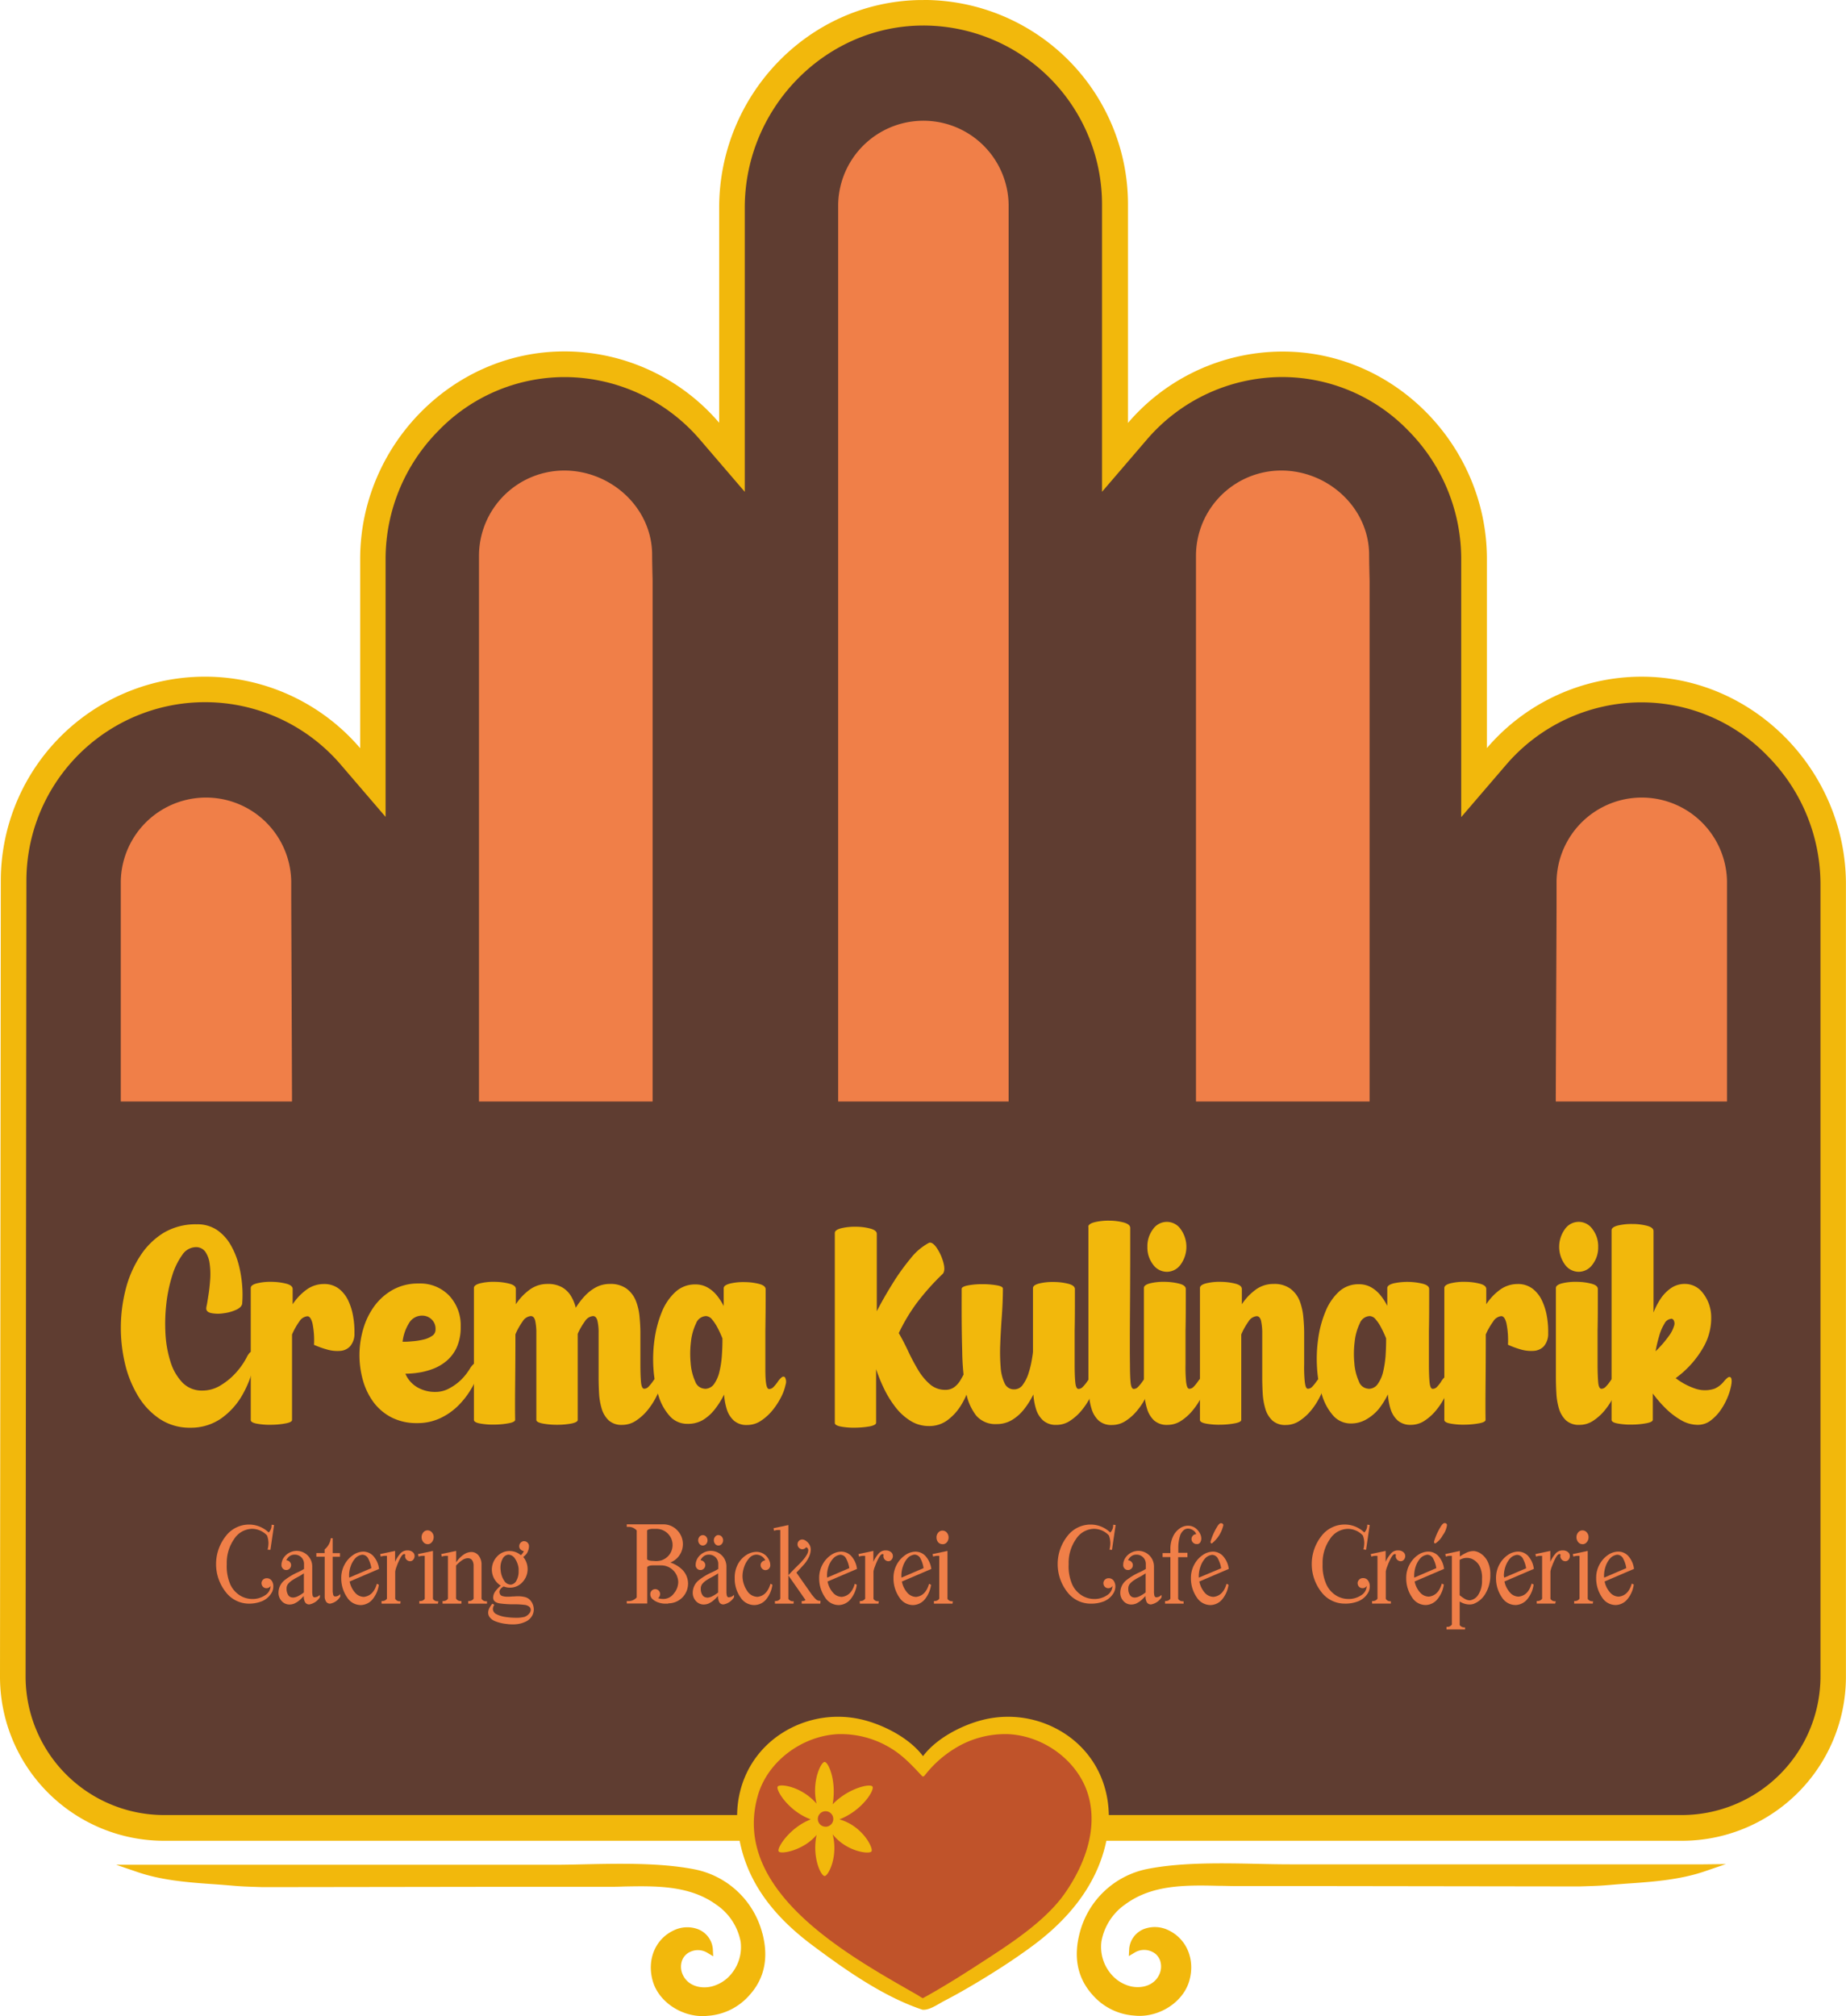
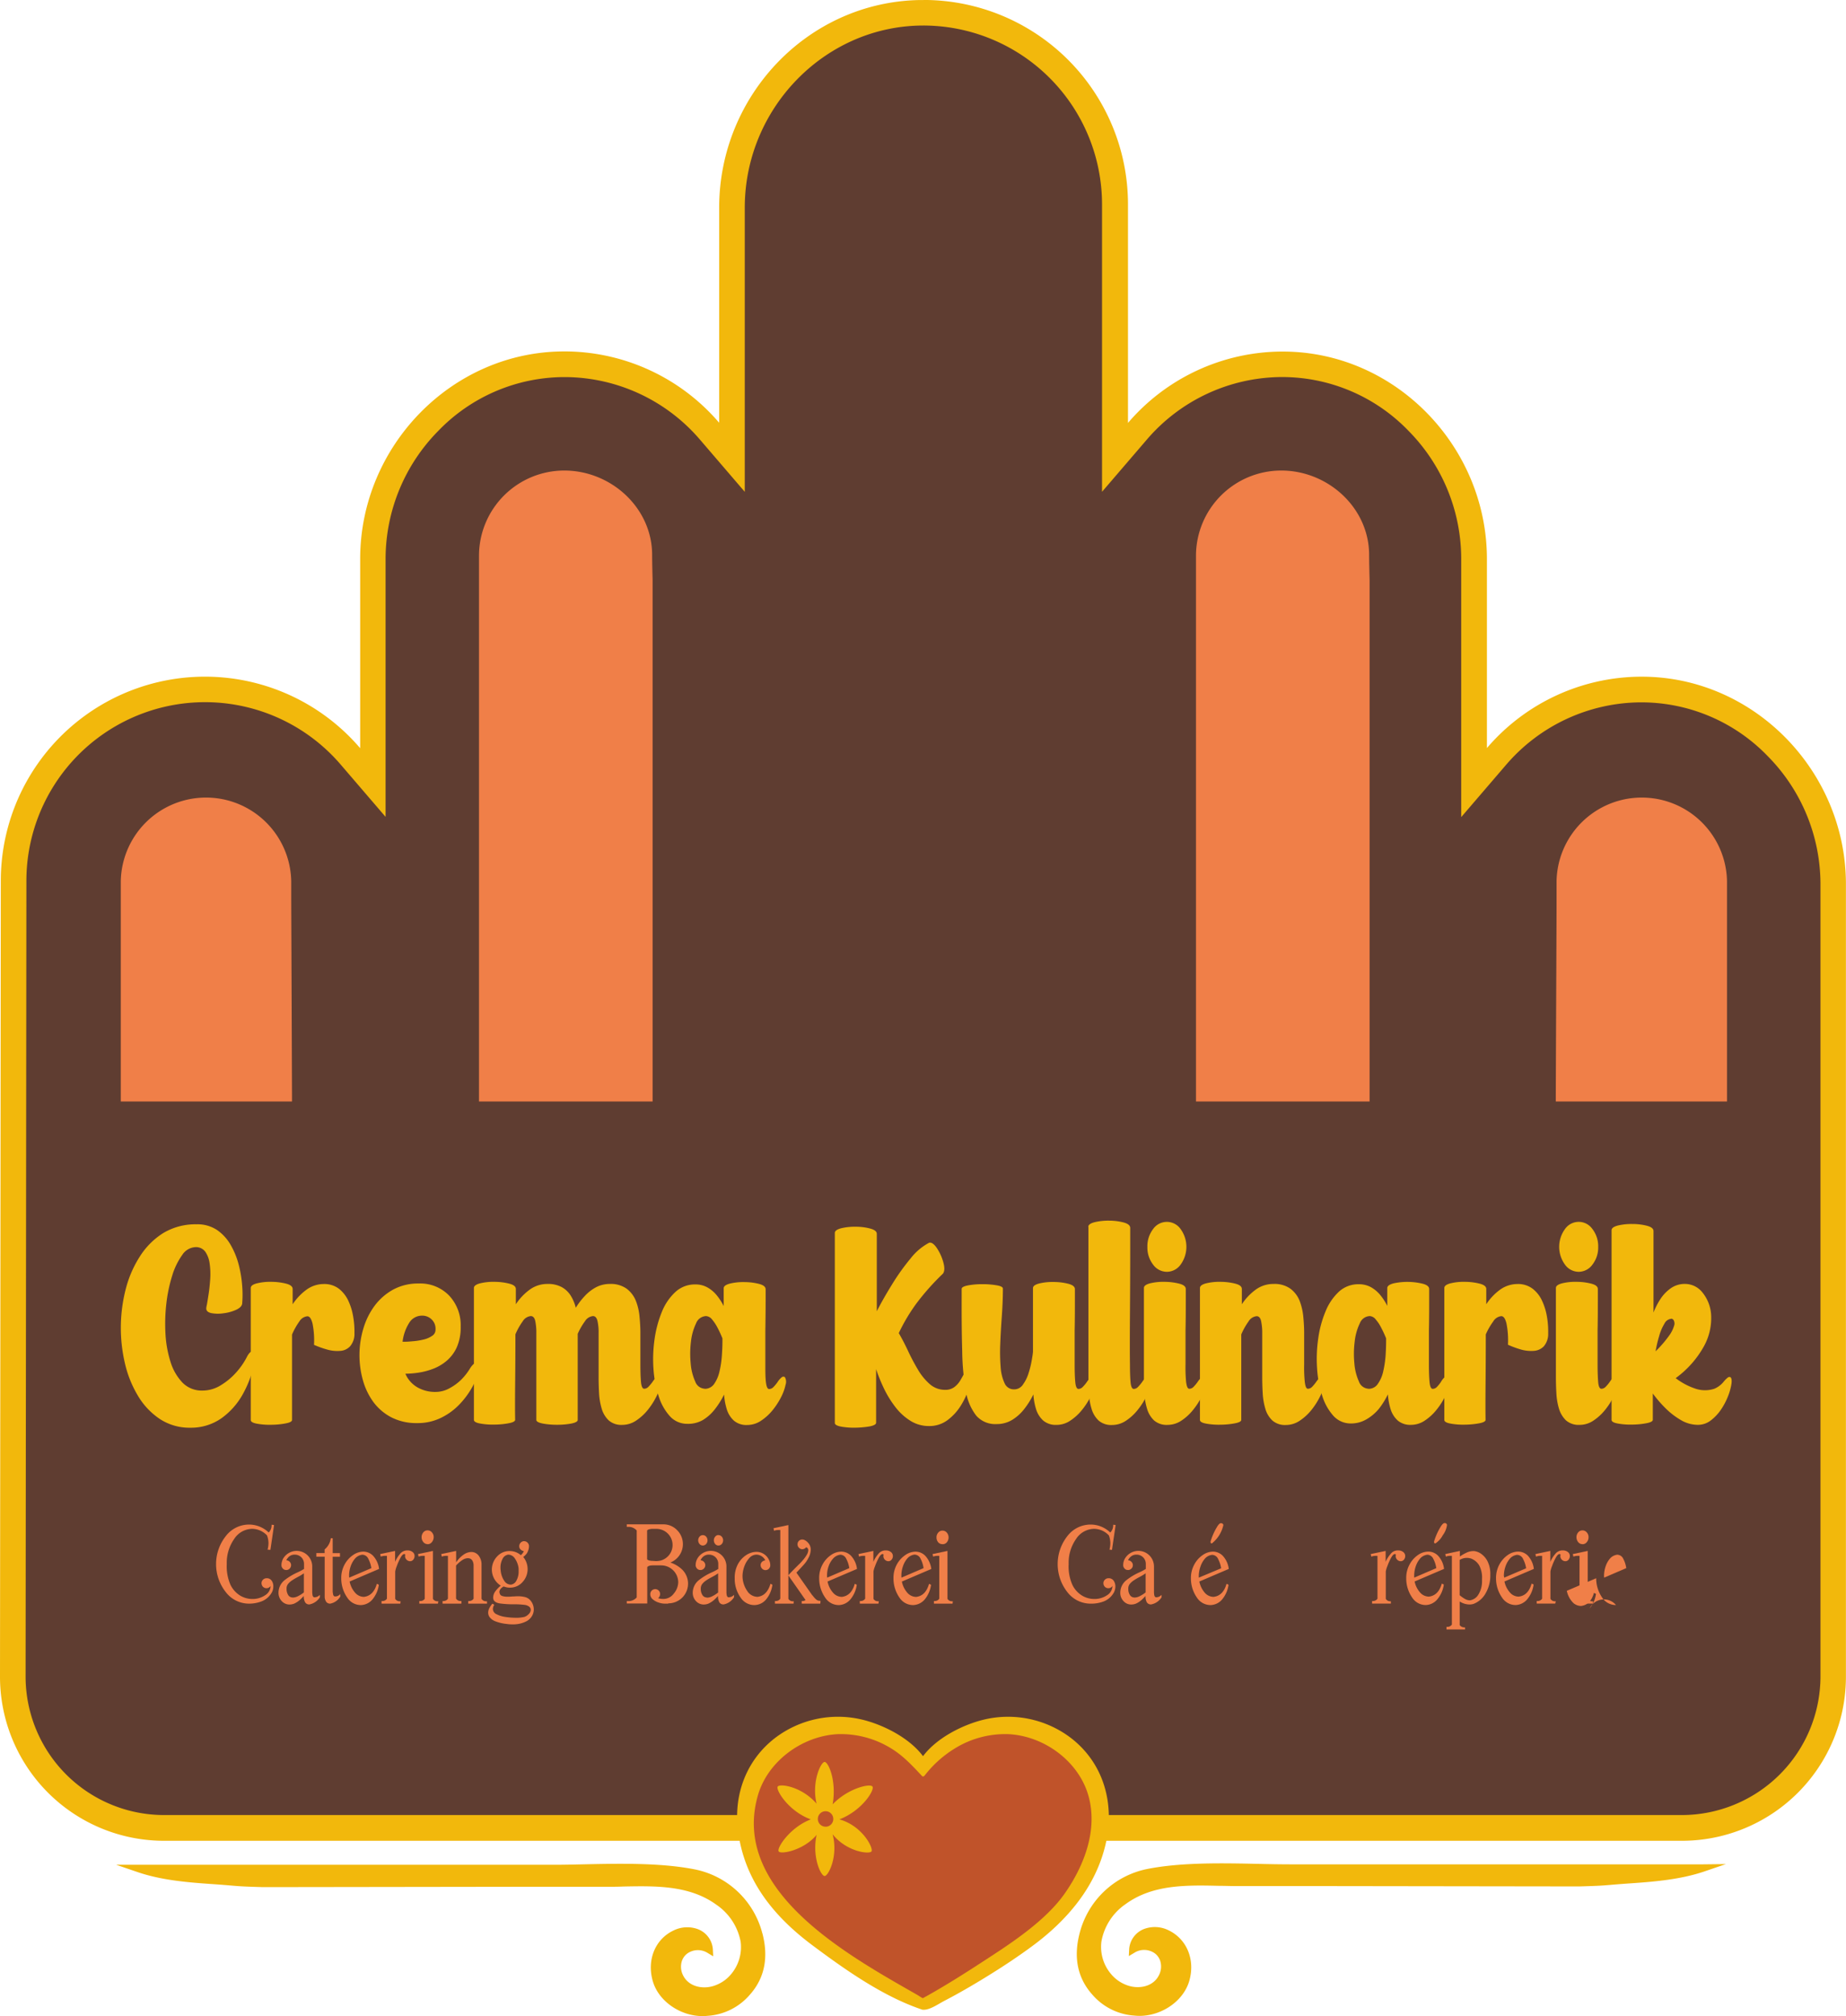
<svg xmlns="http://www.w3.org/2000/svg" viewBox="0 0 506.33 553">
  <defs>
    <style>.cls-1{fill:#f2b80c;}.cls-2{fill:#5f3d31;}.cls-3{fill:#f07f48;}.cls-4{fill:#c0532a;}</style>
  </defs>
  <g id="Ebene_2" data-name="Ebene 2">
    <g id="Ebene_1-2" data-name="Ebene 1">
      <path class="cls-1" d="M212.61,533.78A24,24,0,0,0,194,516.19c-9.31-1.83-20.66-1.59-30.68-1.37-3.05.07-5.93.13-8.53.12q-21.87,0-43.76,0H73.13l-17.81,0c-3.71,0-7.73,0-13.76,0l-6.18,0,5.85,2c6.36,2.18,13.36,2.8,20,3.26,3.06.21,4.66.35,5.86.45,2.14.18,3,.26,8.53.42l71.83-.1,22.59,0c1.47,0,3,0,4.46-.07,8.92-.17,18.13-.36,25.5,5A15.82,15.82,0,0,1,206.64,536a11.5,11.5,0,0,1-2.51,8.82,10.15,10.15,0,0,1-4.48,3.2c-3,1.14-7.14.57-8.79-2.75a5.19,5.19,0,0,1-.31-4,4.21,4.21,0,0,1,2.25-2.45,5,5,0,0,1,4.66.22l1.66,1-.1-2a6.41,6.41,0,0,0-4.09-5.44,8.47,8.47,0,0,0-6.67.35c-5.08,2.39-7.42,8.14-5.68,14,1.62,5.46,7.55,9.49,13.64,9.49a13.67,13.67,0,0,0,1.42-.08,16.66,16.66,0,0,0,11.58-5.84c4-4.51,5.13-10.17,3.39-16.8Z" transform="translate(-3.5 -3.5)" />
      <path class="cls-1" d="M470.69,514.82c-6,0-10.05,0-13.76,0l-17.81,0H401.26q-21.87,0-43.75,0c-2.59,0-5.48-.05-8.53-.12-10-.22-21.37-.46-30.69,1.37a24,24,0,0,0-18.65,17.59c-1.74,6.64-.6,12.29,3.39,16.8a16.66,16.66,0,0,0,11.58,5.84,13.52,13.52,0,0,0,1.42.08c6.08,0,12-4,13.64-9.49,1.73-5.83-.6-11.58-5.68-14a8.47,8.47,0,0,0-6.67-.35,6.42,6.42,0,0,0-4.1,5.44l-.1,2,1.67-1a5,5,0,0,1,4.65-.22,4.19,4.19,0,0,1,2.26,2.45,5.19,5.19,0,0,1-.31,4c-1.65,3.32-5.76,3.89-8.8,2.75a10.18,10.18,0,0,1-4.47-3.2,11.5,11.5,0,0,1-2.51-8.82,15.8,15.8,0,0,1,6.65-10.23c7.38-5.38,16.59-5.2,25.51-5,1.49,0,3,.06,4.45.07l22.6,0,71.86.1c5.48-.16,6.36-.24,8.49-.42,1.2-.1,2.81-.24,5.87-.45,6.62-.46,13.62-1.08,20-3.26l5.85-2Z" transform="translate(-3.5 -3.5)" />
      <path class="cls-2" d="M48.52,504.86A41.53,41.53,0,0,1,7,463.3l.22-218.16A52.5,52.5,0,0,1,99.59,211l6.15,7.17V156.83a53.51,53.51,0,0,1,15.44-37.6,51.63,51.63,0,0,1,37.09-15.81h.44a52.54,52.54,0,0,1,39.4,18.35l6.15,7.17V60.45c0-28.94,23.11-52.91,51.51-53.44h1a52.58,52.58,0,0,1,52.52,52.51v69.43l6.15-7.17a52.53,52.53,0,0,1,39.42-18.35h.42a51.59,51.59,0,0,1,37.08,15.81,53.49,53.49,0,0,1,15.45,37.6v61.32L414,211a52.54,52.54,0,0,1,39.4-18.35h.44a51.63,51.63,0,0,1,37.09,15.81A53.46,53.46,0,0,1,506.33,246v217.3a41.57,41.57,0,0,1-41.52,41.52Z" transform="translate(-3.5 -3.5)" />
      <path class="cls-1" d="M256.77,10.5a49.07,49.07,0,0,1,49,49v78.88l12.31-14.34a49,49,0,0,1,36.79-17.13h.39a48.14,48.14,0,0,1,34.58,14.76,50,50,0,0,1,14.45,35.15V227.6l12.31-14.34a49,49,0,0,1,36.77-17.13h.42a48.16,48.16,0,0,1,34.58,14.76A50,50,0,0,1,502.83,246v217.3a38.07,38.07,0,0,1-38,38H48.52a38,38,0,0,1-38-38.06l.22-218.16a49,49,0,0,1,86.21-31.88l12.31,14.34V156.83a50,50,0,0,1,14.45-35.15,48.14,48.14,0,0,1,34.58-14.76h.41a49,49,0,0,1,36.77,17.13l12.31,14.34V60.45c0-27,21.57-49.44,48.07-49.94h.94m0-7H255.7c-30.67.58-54.94,26.26-54.94,56.94v59a55.89,55.89,0,0,0-42-19.57h-.47c-30.86,0-56,26-56,56.91V208.7A56,56,0,0,0,3.72,245.14L3.5,463.29a45,45,0,0,0,45,45.07H464.81a45,45,0,0,0,45-45V246c0-30.92-25.17-56.91-56-56.91h-.47a55.89,55.89,0,0,0-42,19.57V156.83c0-30.91-25.17-56.91-56-56.91h-.45a55.88,55.88,0,0,0-42,19.57v-60a56.07,56.07,0,0,0-56-56Z" transform="translate(-3.5 -3.5)" />
      <path class="cls-3" d="M399.44,421.3a2.14,2.14,0,0,0-.52.52,3.17,3.17,0,0,0-.32.49,17,17,0,0,0-1.69,3.74.79.79,0,0,0,0,.64.2.2,0,0,0,.16.09.19.19,0,0,0,.16,0,6,6,0,0,0,2-2.22,5.9,5.9,0,0,0,1.16-2.82.58.58,0,0,0-.64-.51A.5.5,0,0,0,399.44,421.3Z" transform="translate(-3.5 -3.5)" />
      <path class="cls-3" d="M338.13,421.3a2.33,2.33,0,0,0-.52.52,4.13,4.13,0,0,0-.32.49,17,17,0,0,0-1.68,3.74.72.72,0,0,0,0,.64.15.15,0,0,0,.14.09.25.25,0,0,0,.18,0,8.92,8.92,0,0,0,3.12-5,.57.57,0,0,0-.63-.51A.53.53,0,0,0,338.13,421.3Z" transform="translate(-3.5 -3.5)" />
      <path class="cls-3" d="M302.6,443.32a8,8,0,0,1-6.35-3.18,12.42,12.42,0,0,1,0-15.33,8,8,0,0,1,6.35-3.18,7.75,7.75,0,0,1,5.43,2.18,2.8,2.8,0,0,0,.8-2.14l.67.09-1,6.81-.69-.06a6.92,6.92,0,0,0,.24-1.81,6,6,0,0,0-.4-2.09,5.64,5.64,0,0,0-4.08-1.81,6,6,0,0,0-4.95,2.83,11.29,11.29,0,0,0-2,6.84,12.34,12.34,0,0,0,1,5.65,7,7,0,0,0,2.69,3,6.48,6.48,0,0,0,3.27.92,6.11,6.11,0,0,0,3.52-1,3.07,3.07,0,0,0,1.53-2.58h0a1.28,1.28,0,0,1-1.13.62,1.31,1.31,0,0,1-1.29-.95,1.39,1.39,0,0,1-.06-.4,1.29,1.29,0,0,1,.38-.95,1.36,1.36,0,0,1,1-.43h0a1.62,1.62,0,0,1,1.43.68,2.72,2.72,0,0,1,.47,1.59,3.54,3.54,0,0,1-.37,1.56,5.45,5.45,0,0,1-2.75,2.5A9.47,9.47,0,0,1,302.6,443.32Z" transform="translate(-3.5 -3.5)" />
      <path class="cls-3" d="M319.26,443.53h-.06a1.27,1.27,0,0,1-1.16-.6,3.37,3.37,0,0,1-.34-1.71l-.09.09c-.33.36-.67.7-1,1a6.1,6.1,0,0,1-1.53,1,3.62,3.62,0,0,1-1.26.25,2.81,2.81,0,0,1-2.15-.93,3.24,3.24,0,0,1-.89-2.39,4.4,4.4,0,0,1,1.8-3.46,16.89,16.89,0,0,1,3.45-2.05,14.66,14.66,0,0,0,1.75-.93v-1.37a2.52,2.52,0,0,0-2.48-2.55h-.07a2.22,2.22,0,0,0-1.28.34,2.63,2.63,0,0,0-.75.7,2.18,2.18,0,0,0-.28.52h0a1.25,1.25,0,0,1,.83.33,1.32,1.32,0,0,1,.47.84v.15a1.27,1.27,0,0,1-.3.86,1.48,1.48,0,0,1-.84.47h-.22a1.15,1.15,0,0,1-.83-.32,1.4,1.4,0,0,1-.45-.84v-.25a3.25,3.25,0,0,1,.18-1.07,3.18,3.18,0,0,1,.46-.92,4.28,4.28,0,0,1,7.8,2.42v6.91a4.4,4.4,0,0,0,.09,1,.7.7,0,0,0,.4.55h.21a2,2,0,0,0,1.38-.67v.67A4.29,4.29,0,0,1,319.26,443.53Zm-4.63-1.88a3.27,3.27,0,0,0,1.53-.41,9,9,0,0,0,1.57-1V435a13.43,13.43,0,0,1-1.66,1c-.51.27-1,.55-1.47.86a5,5,0,0,0-1.17,1,2,2,0,0,0-.46,1.34v.12a3,3,0,0,0,.54,1.77,1.43,1.43,0,0,0,1.12.54Z" transform="translate(-3.5 -3.5)" />
-       <path class="cls-3" d="M328.16,443.32h-5.11v-.72h.28a1.46,1.46,0,0,0,1.19-.64V430.55h-2.14v-1.1h2.14v-1a8,8,0,0,1,.72-3.55,5.51,5.51,0,0,1,1.83-2.2,4,4,0,0,1,2.26-.76,3.52,3.52,0,0,1,2,.61,4.33,4.33,0,0,1,1.46,1.87,2.9,2.9,0,0,1,.21,1.09,2,2,0,0,1-.29,1,1,1,0,0,1-1,.46h-.19a1.43,1.43,0,0,1-.87-.48,1.28,1.28,0,0,1-.33-.87v-.17a1.36,1.36,0,0,1,1.29-1.2,2,2,0,0,0-.79-1,2.53,2.53,0,0,0-1.52-.51,1.84,1.84,0,0,0-1.16.46,3.3,3.3,0,0,0-1,1.6,11.07,11.07,0,0,0-.45,3.13v1.44h2.51v1.2h-2.55V442a1.38,1.38,0,0,0,1.19.67h.28Z" transform="translate(-3.5 -3.5)" />
      <path class="cls-3" d="M335.59,443.71h-.12a4.44,4.44,0,0,1-3.64-2,9.2,9.2,0,0,1-1.68-5.11v-.24a7.67,7.67,0,0,1,.93-3.78,7.28,7.28,0,0,1,2.31-2.59,5,5,0,0,1,2.84-.94,3.77,3.77,0,0,1,2.64,1.13,6.34,6.34,0,0,1,1.66,3.62l-8.07,3.45a6.63,6.63,0,0,0,1.48,3.06,3.24,3.24,0,0,0,2.44,1.15h0c1.74-.21,2.93-1.4,3.54-3.59l.55.27a8,8,0,0,1-1.74,4A4.31,4.31,0,0,1,335.59,443.71Zm-3.28-7.52,6.13-2.57a7.82,7.82,0,0,0-.83-2.54,1.84,1.84,0,0,0-1.65-1.14,3.11,3.11,0,0,0-1.84.89,6.35,6.35,0,0,0-1.32,2.24,7.93,7.93,0,0,0-.49,2.59Z" transform="translate(-3.5 -3.5)" />
      <path class="cls-3" d="M186.76,443.32h-1a5.46,5.46,0,0,1-1.6-.3,4.52,4.52,0,0,1-1.61-.88,1.77,1.77,0,0,1-.68-1.41,1.35,1.35,0,0,1,2.3-1,1.31,1.31,0,0,1,.38.95,1.4,1.4,0,0,1-.55,1.13,4.33,4.33,0,0,0,1.38.22h.12a3.54,3.54,0,0,0,2.83-1.5,5,5,0,0,0,1.2-3.07,4.69,4.69,0,0,0-4.67-4.64h-2.33a3.84,3.84,0,0,0-.83.09,1.43,1.43,0,0,0-.67.37v10h-5.62v-.66h.46a3,3,0,0,0,2.27-1V423.25a3,3,0,0,0-2.27-1h-.46v-.68h10a5.2,5.2,0,0,1,3.82,1.6,5.42,5.42,0,0,1-1.86,8.87,8.62,8.62,0,0,1,3.2,1.9,5.41,5.41,0,0,1-3.78,9.3Zm-3.37-11.67a6.49,6.49,0,0,0,1.38-.16,4.57,4.57,0,0,0,2.32-1.59,4.43,4.43,0,0,0-3.52-7.09H182.3a6,6,0,0,0-.72.11,1.18,1.18,0,0,0-.59.32v7.92a1.11,1.11,0,0,0,.59.32,6,6,0,0,0,.72.11h.25Z" transform="translate(-3.5 -3.5)" />
      <path class="cls-3" d="M202,443.53h-.06a1.24,1.24,0,0,1-1.15-.6,3.48,3.48,0,0,1-.35-1.71l-.09.09a14.15,14.15,0,0,1-1,1,6.34,6.34,0,0,1-1.54,1,3.62,3.62,0,0,1-1.26.25,2.87,2.87,0,0,1-2.15-.93,3.33,3.33,0,0,1-.89-2.39,4.43,4.43,0,0,1,1.8-3.46,16.45,16.45,0,0,1,3.45-2.05,13.93,13.93,0,0,0,1.75-.93v-1.37a2.51,2.51,0,0,0-2.48-2.55h-.06a2.29,2.29,0,0,0-1.3.34,2.6,2.6,0,0,0-.74.7,1.84,1.84,0,0,0-.27.52h0a1.3,1.3,0,0,1,.83.33,1.43,1.43,0,0,1,.46.84v.15a1.33,1.33,0,0,1-.31.86,1.37,1.37,0,0,1-.83.47h-.21a1.19,1.19,0,0,1-.84-.32,1.45,1.45,0,0,1-.45-.84v-.25a3.25,3.25,0,0,1,.18-1.07,3.45,3.45,0,0,1,.46-.92,4.28,4.28,0,0,1,7.8,2.42v6.91a4.4,4.4,0,0,0,.09,1,.7.7,0,0,0,.4.55h.21a2,2,0,0,0,1.38-.67v.67A4.29,4.29,0,0,1,202,443.53Zm-5.74-19a1.18,1.18,0,0,1,.93.42,1.5,1.5,0,0,1,.37,1,1.48,1.48,0,0,1-.37,1,1.22,1.22,0,0,1-.93.43,1.14,1.14,0,0,1-.89-.43,1.58,1.58,0,0,1-.37-1,1.61,1.61,0,0,1,.37-1,1.18,1.18,0,0,1,.89-.42Zm1.11,17.15a3.31,3.31,0,0,0,1.54-.41,8.91,8.91,0,0,0,1.56-1V435a14.1,14.1,0,0,1-1.65,1,15.27,15.27,0,0,0-1.49.86,4.92,4.92,0,0,0-1.16,1,2,2,0,0,0-.46,1.34v.12a3,3,0,0,0,.54,1.77,1.44,1.44,0,0,0,1.12.54Zm3.18-17.15a1.15,1.15,0,0,1,.92.42,1.5,1.5,0,0,1,.37,1,1.48,1.48,0,0,1-.37,1,1.19,1.19,0,0,1-.92.43,1.16,1.16,0,0,1-.89-.43,1.52,1.52,0,0,1-.36-1,1.54,1.54,0,0,1,.36-1A1.18,1.18,0,0,1,200.5,424.5Z" transform="translate(-3.5 -3.5)" />
      <path class="cls-3" d="M210.45,443.71h-.12a4.47,4.47,0,0,1-3.65-2,8.83,8.83,0,0,1-1.66-5.11v-.3a7.74,7.74,0,0,1,.91-3.86,6.78,6.78,0,0,1,2.29-2.47,5.3,5.3,0,0,1,2.79-.86,3.79,3.79,0,0,1,2,.59,3.9,3.9,0,0,1,1.5,1.83,3.05,3.05,0,0,1,.26,1.11v.27a.79.79,0,0,1-.1.4,1.26,1.26,0,0,1-1.19.81h-.15a1.3,1.3,0,0,1-.86-.47,1.34,1.34,0,0,1-.34-.89v-.12a1.23,1.23,0,0,1,.43-.83,1.67,1.67,0,0,1,.86-.37l-.06-.09a2.55,2.55,0,0,0-.31-.47,2.76,2.76,0,0,0-2.08-1,2.64,2.64,0,0,0-2,1,6.86,6.86,0,0,0-1.34,2.31,8,8,0,0,0-.47,2.52v.13a7.34,7.34,0,0,0,1.29,4,3.39,3.39,0,0,0,2.79,1.61h.06c1.72-.21,2.89-1.4,3.53-3.59l.53.27a8,8,0,0,1-1.7,4A4.27,4.27,0,0,1,210.45,443.71Z" transform="translate(-3.5 -3.5)" />
      <path class="cls-3" d="M221.16,443.32h-5.11v-.72h.28a1.42,1.42,0,0,0,1.19-.64V423.12H217a3.47,3.47,0,0,0-1.19.21l-.15-.7,4.08-.86V442a1.39,1.39,0,0,0,1.2.67h.27Zm7.34,0h-5.11v-.72h.24a1.18,1.18,0,0,0,.81-.28l-4.73-6.77c1-1.1,2.11-2.2,3.19-3.26.2-.2.49-.51.85-.93a9.83,9.83,0,0,0,1-1.38,2.78,2.78,0,0,0,.45-1.34.86.86,0,0,0-.58-.79,1.41,1.41,0,0,1-1.09.55,1.22,1.22,0,0,1-.61-.19,1.35,1.35,0,0,1-.67-1.19,1.31,1.31,0,0,1,.15-.61,1.29,1.29,0,0,1,1.13-.68,1.52,1.52,0,0,1,.66.15,3.28,3.28,0,0,1,1.28,1.17,2.7,2.7,0,0,1,.4,1.44,4.75,4.75,0,0,1-.57,2.18A8.51,8.51,0,0,1,224,432.6c-.66.73-1.31,1.44-1.94,2.09l-.12.12,4.3,6.14a3.17,3.17,0,0,1,.34.39,6.06,6.06,0,0,0,.77.83,1.49,1.49,0,0,0,1,.37h.21Z" transform="translate(-3.5 -3.5)" />
      <path class="cls-3" d="M233.63,443.71h-.13a4.4,4.4,0,0,1-3.63-2,9.2,9.2,0,0,1-1.68-5.11v-.24a7.66,7.66,0,0,1,.92-3.78,7.32,7.32,0,0,1,2.32-2.59,5,5,0,0,1,2.84-.94,3.77,3.77,0,0,1,2.64,1.13,6.4,6.4,0,0,1,1.65,3.62l-8.07,3.45a6.55,6.55,0,0,0,1.49,3.06,3.24,3.24,0,0,0,2.44,1.15h0c1.74-.21,2.92-1.4,3.53-3.59l.55.27a7.87,7.87,0,0,1-1.74,4A4.31,4.31,0,0,1,233.63,443.71Zm-3.26-7.52,6.08-2.61a8,8,0,0,0-.83-2.55A1.85,1.85,0,0,0,234,429.9a3.17,3.17,0,0,0-1.84.89A6,6,0,0,0,230.8,433a7.76,7.76,0,0,0-.46,2.61Z" transform="translate(-3.5 -3.5)" />
      <path class="cls-3" d="M244.44,443.32h-5.11v-.72h.27a1.47,1.47,0,0,0,1.2-.64V430.21h-.49a3.53,3.53,0,0,0-1.2.21l-.15-.7,4.09-.86v3a8.16,8.16,0,0,1,1.33-2.14,2.48,2.48,0,0,1,2-1h.18a2.15,2.15,0,0,1,1.41.53,1.36,1.36,0,0,1,.43,1,1.48,1.48,0,0,1-.35,1,1.1,1.1,0,0,1-.91.43,1.4,1.4,0,0,1-1.34-1.35,1.46,1.46,0,0,1,.06-.46.35.35,0,0,0-.28-.15c-.33,0-.68.35-1.07,1.07a15.8,15.8,0,0,0-1,2.26,6.27,6.27,0,0,0-.43,1.46V442a1.38,1.38,0,0,0,1.19.67h.28Z" transform="translate(-3.5 -3.5)" />
      <path class="cls-3" d="M254,443.71h-.12a4.44,4.44,0,0,1-3.64-2,9.19,9.19,0,0,1-1.67-5.11v-.24a7.65,7.65,0,0,1,.91-3.78A7.41,7.41,0,0,1,251.8,430a5,5,0,0,1,2.84-.94,3.73,3.73,0,0,1,2.64,1.13,6.48,6.48,0,0,1,1.66,3.62l-8.07,3.45a6.55,6.55,0,0,0,1.49,3.06,3.23,3.23,0,0,0,2.44,1.15h0c1.73-.21,2.91-1.4,3.52-3.59l.55.27a8,8,0,0,1-1.72,4A4.35,4.35,0,0,1,254,443.71Zm-3.25-7.52,6.07-2.61A8,8,0,0,0,256,431a1.85,1.85,0,0,0-1.65-1.13,3.14,3.14,0,0,0-1.84.89,6.27,6.27,0,0,0-1.32,2.24,8,8,0,0,0-.46,2.61Z" transform="translate(-3.5 -3.5)" />
      <path class="cls-3" d="M264.77,443.32h-5.11v-.72h.28a1.46,1.46,0,0,0,1.19-.64V430.21h-.49a3.43,3.43,0,0,0-1.19.21l-.16-.7,4.09-.86V442a1.39,1.39,0,0,0,1.2.67h.27ZM262,427a1.5,1.5,0,0,1-1.16-.5,2,2,0,0,1-.47-1.33,1.91,1.91,0,0,1,.47-1.33,1.49,1.49,0,0,1,1.18-.55,1.54,1.54,0,0,1,1.17.54,2,2,0,0,1,.49,1.34,2.09,2.09,0,0,1-.48,1.33,1.49,1.49,0,0,1-1.2.52Z" transform="translate(-3.5 -3.5)" />
      <path class="cls-3" d="M71.76,443.32a8,8,0,0,1-6.34-3.18,12.39,12.39,0,0,1,0-15.33,8,8,0,0,1,6.34-3.18,7.77,7.77,0,0,1,5.44,2.18,2.83,2.83,0,0,0,.79-2.14l.68.09-1,6.81-.78-.06a6.93,6.93,0,0,0,.25-1.81,6.25,6.25,0,0,0-.4-2.09,5.68,5.68,0,0,0-4.09-1.81,6,6,0,0,0-4.95,2.83,11.36,11.36,0,0,0-2,6.84,12.61,12.61,0,0,0,1,5.65,7.09,7.09,0,0,0,2.69,3,6.51,6.51,0,0,0,3.27.92,6.11,6.11,0,0,0,3.52-1,3.08,3.08,0,0,0,1.54-2.58h0a1.29,1.29,0,0,1-1.14.62,1.31,1.31,0,0,1-1.28-.95,1.87,1.87,0,0,1-.07-.4,1.33,1.33,0,0,1,.38-.95,1.38,1.38,0,0,1,1-.43h0A1.6,1.6,0,0,1,78,437a2.65,2.65,0,0,1,.47,1.59,3.53,3.53,0,0,1-.36,1.56,5.49,5.49,0,0,1-2.75,2.5A9.52,9.52,0,0,1,71.76,443.32Z" transform="translate(-3.5 -3.5)" />
      <path class="cls-3" d="M88.39,443.53h-.07a1.24,1.24,0,0,1-1.14-.6,3.38,3.38,0,0,1-.36-1.71l-.09.09a14.15,14.15,0,0,1-1,1,6.29,6.29,0,0,1-1.53,1,3.62,3.62,0,0,1-1.26.25,2.87,2.87,0,0,1-2.16-.93,3.33,3.33,0,0,1-.89-2.39,4.43,4.43,0,0,1,1.8-3.46,17.24,17.24,0,0,1,3.46-2.05,14.53,14.53,0,0,0,1.74-.93v-1.37a2.51,2.51,0,0,0-2.48-2.55h-.06a2.27,2.27,0,0,0-1.29.34,2.44,2.44,0,0,0-.73.7,1.55,1.55,0,0,0-.28.52h0a1.27,1.27,0,0,1,.83.33,1.38,1.38,0,0,1,.46.84v.15a1.34,1.34,0,0,1-1.14,1.33H82a1.18,1.18,0,0,1-.85-.32,1.45,1.45,0,0,1-.45-.84v-.25a3.26,3.26,0,0,1,.19-1.07,3.15,3.15,0,0,1,.45-.92,4.31,4.31,0,0,1,3.54-1.84,4.26,4.26,0,0,1,4.26,4.26v6.91a5,5,0,0,0,.09,1,.7.7,0,0,0,.4.55h.22a2.07,2.07,0,0,0,1.39-.67v.67A4.36,4.36,0,0,1,88.39,443.53Zm-4.63-1.88a3.3,3.3,0,0,0,1.53-.41,8.91,8.91,0,0,0,1.56-1V435a14.1,14.1,0,0,1-1.65,1c-.51.27-1,.55-1.47.86a5,5,0,0,0-1.17,1,2,2,0,0,0-.46,1.34v.12a3.09,3.09,0,0,0,.53,1.77,1.46,1.46,0,0,0,1.13.54Z" transform="translate(-3.5 -3.5)" />
      <path class="cls-3" d="M94.07,443.32H94a1.31,1.31,0,0,1-1-.47,2.62,2.62,0,0,1-.44-1.29V430.45H90.27v-1h2.27v-1a4.72,4.72,0,0,0,1.69-3.07h.52v4.09h2v1h-2V440a7.18,7.18,0,0,0,.12.79.7.7,0,0,0,.4.55h.28a1.75,1.75,0,0,0,1.29-.67v.71A4.12,4.12,0,0,1,94.07,443.32Z" transform="translate(-3.5 -3.5)" />
      <path class="cls-3" d="M102.54,443.71h-.13a4.42,4.42,0,0,1-3.63-2,9.2,9.2,0,0,1-1.68-5.11v-.24a7.66,7.66,0,0,1,.92-3.78,7.32,7.32,0,0,1,2.32-2.59,5,5,0,0,1,2.84-.94,3.77,3.77,0,0,1,2.64,1.13,6.4,6.4,0,0,1,1.65,3.62l-8.07,3.45a6.55,6.55,0,0,0,1.49,3.06,3.24,3.24,0,0,0,2.44,1.15h0c1.74-.21,2.92-1.4,3.53-3.59l.55.27a8,8,0,0,1-1.73,4A4.33,4.33,0,0,1,102.54,443.71Zm-3.26-7.52,6.08-2.61a8,8,0,0,0-.83-2.55,1.85,1.85,0,0,0-1.66-1.13,3.17,3.17,0,0,0-1.84.89A6.27,6.27,0,0,0,99.71,433a7.76,7.76,0,0,0-.46,2.61Z" transform="translate(-3.5 -3.5)" />
      <path class="cls-3" d="M113.31,443.32h-5.16v-.72h.27a1.45,1.45,0,0,0,1.21-.64V430.21h-.49a3.58,3.58,0,0,0-1.21.21l-.15-.7,4.09-.86v3a8.4,8.4,0,0,1,1.32-2.14,2.5,2.5,0,0,1,2-1h.18a2.15,2.15,0,0,1,1.41.53,1.36,1.36,0,0,1,.43,1,1.53,1.53,0,0,1-.35,1,1.11,1.11,0,0,1-.91.43,1.41,1.41,0,0,1-1.35-1.35,1.82,1.82,0,0,1,.06-.46.33.33,0,0,0-.27-.15c-.33,0-.69.35-1.07,1.07a17,17,0,0,0-1,2.26,6.77,6.77,0,0,0-.42,1.46V442a1.38,1.38,0,0,0,1.19.67h.28Z" transform="translate(-3.5 -3.5)" />
      <path class="cls-3" d="M123.62,443.32h-5.11v-.72h.27A1.47,1.47,0,0,0,120,442V430.21h-.49a3.53,3.53,0,0,0-1.2.21l-.15-.7,4.09-.86V442a1.38,1.38,0,0,0,1.19.67h.28ZM120.8,427a1.52,1.52,0,0,1-1.19-.57,2,2,0,0,1-.47-1.33,2,2,0,0,1,.47-1.33,1.48,1.48,0,0,1,1.19-.55,1.54,1.54,0,0,1,1.16.54,1.87,1.87,0,0,1,.49,1.34,2.11,2.11,0,0,1-.48,1.33,1.49,1.49,0,0,1-1.16.59Z" transform="translate(-3.5 -3.5)" />
      <path class="cls-3" d="M137.09,443.32h-5.16v-.72h.28a1.44,1.44,0,0,0,1.19-.64v-9.3c-.12-1.21-.66-1.81-1.62-1.81a2.87,2.87,0,0,0-1.41.48,8.73,8.73,0,0,0-1.78,1.54v9.06a1.39,1.39,0,0,0,1.2.67h.27v.72h-5.17v-.72h.28a1.44,1.44,0,0,0,1.19-.64V430.21h-.49a3.47,3.47,0,0,0-1.19.21l-.16-.7,4.09-.86V432a7.82,7.82,0,0,1,2.12-2.17,3.83,3.83,0,0,1,2-.68,2.53,2.53,0,0,1,1.95.86,3.91,3.91,0,0,1,.9,2.39V442a1.41,1.41,0,0,0,1.21.67h.27Z" transform="translate(-3.5 -3.5)" />
      <path class="cls-3" d="M144.23,449c-.55,0-1.1,0-1.65-.1a11.65,11.65,0,0,1-3.19-.73,3.53,3.53,0,0,1-1.56-1.11,2.08,2.08,0,0,1-.43-1.22,2.76,2.76,0,0,1,.24-1.13,5.36,5.36,0,0,1,.53-.89,3.81,3.81,0,0,1,.39-.49l.52.3a2.23,2.23,0,0,0-.39,1.14,1.62,1.62,0,0,0,1,1.45,7.57,7.57,0,0,0,2.45.75,19.62,19.62,0,0,0,2.76.22,9.45,9.45,0,0,0,2.49-.25,3,3,0,0,0,1.2-.83,1.67,1.67,0,0,0,.49-1.1,1.15,1.15,0,0,0-.39-.83,2.43,2.43,0,0,0-1.27-.52,22.79,22.79,0,0,0-3.2-.16,27.1,27.1,0,0,1-3.48-.22c-1-.13-1.68-.5-1.88-1.07a1.71,1.71,0,0,1-.09-.55,2.91,2.91,0,0,1,.62-1.75,8.46,8.46,0,0,1,1.46-1.53,5.2,5.2,0,0,1-1-8,4.54,4.54,0,0,1,3.43-1.49,4.66,4.66,0,0,1,3.07,1.13,2.4,2.4,0,0,0,.53-.57,3.23,3.23,0,0,0,.27-.44q0-.09.06-.09a1.53,1.53,0,0,1-.86-.4,1.21,1.21,0,0,1-.43-.83v-.15a1.31,1.31,0,0,1,.32-.86,1.35,1.35,0,0,1,.85-.49h.15a1.32,1.32,0,0,1,.87.32,1.43,1.43,0,0,1,.48.85v.3a3.18,3.18,0,0,1-.19,1,3.45,3.45,0,0,1-.43.91,4.75,4.75,0,0,1-.95.95,5.23,5.23,0,0,1-.23,6.92,4.52,4.52,0,0,1-3.42,1.49,4.39,4.39,0,0,1-1.72-.33q-1.17.67-1.17,1.56l.07.31a1,1,0,0,0,.73.76,4.94,4.94,0,0,0,1.38.19,13.56,13.56,0,0,0,1.38-.07c.53,0,1-.06,1.6-.06a7.67,7.67,0,0,1,1.66.18,3,3,0,0,1,1.38.65,3.81,3.81,0,0,1,1.23,2.83,3.57,3.57,0,0,1-.55,1.85,3.91,3.91,0,0,1-1.75,1.49A7.72,7.72,0,0,1,144.23,449Zm-.55-10.9a2,2,0,0,0,1.49-1.15,5.05,5.05,0,0,0,.58-2.47v-.74a5.88,5.88,0,0,0-1-2.77,2.24,2.24,0,0,0-1.77-1.09h-.12a2.05,2.05,0,0,0-1.51,1.15,5.05,5.05,0,0,0-.58,2.47,4.49,4.49,0,0,0,.06.73,5.89,5.89,0,0,0,.95,2.78,2.14,2.14,0,0,0,1.75,1.09Z" transform="translate(-3.5 -3.5)" />
-       <path class="cls-3" d="M372.29,443.31a8,8,0,0,1-6.36-3.18,12.45,12.45,0,0,1,0-15.33,8,8,0,0,1,6.36-3.18,7.72,7.72,0,0,1,5.42,2.18,2.81,2.81,0,0,0,.8-2.15l.68.1-1,6.81-.73-.12a6.94,6.94,0,0,0,.24-1.82,5.91,5.91,0,0,0-.39-2,5.68,5.68,0,0,0-4.09-1.81,6,6,0,0,0-4.95,2.82,11.36,11.36,0,0,0-2,6.84,12.44,12.44,0,0,0,1.07,5.65,7.06,7.06,0,0,0,2.69,3,6.51,6.51,0,0,0,3.27.92,6.11,6.11,0,0,0,3.52-1,3.08,3.08,0,0,0,1.54-2.58h0a1.26,1.26,0,0,1-1.14.61,1.29,1.29,0,0,1-1.28-.95,1.68,1.68,0,0,1-.07-.39,1.36,1.36,0,0,1,.44-1,1.39,1.39,0,0,1,1-.42h0a1.6,1.6,0,0,1,1.43.68,2.64,2.64,0,0,1,.47,1.58,3.54,3.54,0,0,1-.36,1.57,5.43,5.43,0,0,1-2.74,2.5A9.47,9.47,0,0,1,372.29,443.31Z" transform="translate(-3.5 -3.5)" />
      <path class="cls-3" d="M385,443.31h-5.16v-.71h.29a1.46,1.46,0,0,0,1.19-.64V430.21h-.49a3.48,3.48,0,0,0-1.2.21l-.16-.7,4.09-.86v3a7.94,7.94,0,0,1,1.34-2.14,2.44,2.44,0,0,1,2-1h.18a2.15,2.15,0,0,1,1.41.53,1.37,1.37,0,0,1,.44,1,1.51,1.51,0,0,1-.35,1,1.12,1.12,0,0,1-.91.43,1.4,1.4,0,0,1-1.35-1.35,1.82,1.82,0,0,1,.06-.46.35.35,0,0,0-.28-.15c-.32,0-.68.35-1.07,1.07a15.8,15.8,0,0,0-1,2.26,6.55,6.55,0,0,0-.43,1.45V442a1.39,1.39,0,0,0,1.19.67H385Z" transform="translate(-3.5 -3.5)" />
      <path class="cls-3" d="M394.63,443.7h-.12a4.42,4.42,0,0,1-3.64-2,9.18,9.18,0,0,1-1.66-5.11v-.24a7.56,7.56,0,0,1,.92-3.78,7.31,7.31,0,0,1,2.31-2.6,5.07,5.07,0,0,1,2.84-.93,3.79,3.79,0,0,1,2.64,1.11,6.43,6.43,0,0,1,1.66,3.64l-8.07,3.45a6.51,6.51,0,0,0,1.48,3,3.24,3.24,0,0,0,2.44,1.15h0c1.74-.2,2.92-1.4,3.54-3.58l.55.27a8,8,0,0,1-1.74,4A4.32,4.32,0,0,1,394.63,443.7Zm-3.24-7.51,6.06-2.61a7.7,7.7,0,0,0-.82-2.55A1.85,1.85,0,0,0,395,429.9a3.17,3.17,0,0,0-1.84.89,6.27,6.27,0,0,0-1.32,2.24,7.9,7.9,0,0,0-.45,2.6Z" transform="translate(-3.5 -3.5)" />
      <path class="cls-3" d="M405.36,450.4h-5.11v-.71h.22a1.47,1.47,0,0,0,1.26-.64V430.21h-.49a3.32,3.32,0,0,0-1.17.21l-.15-.7,4-.86v1.53a11.45,11.45,0,0,1,1.72-1,4.36,4.36,0,0,1,1.94-.49h.25a4.13,4.13,0,0,1,2,.81,5.6,5.6,0,0,1,1.74,2.12,7.84,7.84,0,0,1,.7,3.57,9.68,9.68,0,0,1-1.24,5,6.47,6.47,0,0,1-3.39,3,3.87,3.87,0,0,1-1,.15,5.05,5.05,0,0,1-2.77-.83v6.48a1.56,1.56,0,0,0,1.26.64h.21Zm1.36-8a3.25,3.25,0,0,0,2.12-1.32,6.89,6.89,0,0,0,1.16-3.86v-.74a7.15,7.15,0,0,0-.78-3.66,4.46,4.46,0,0,0-2.16-1.84,3.71,3.71,0,0,0-2.31-.05,4.71,4.71,0,0,0-.89.39V441a9.36,9.36,0,0,0,1.41,1,2.84,2.84,0,0,0,1.3.41Z" transform="translate(-3.5 -3.5)" />
      <path class="cls-3" d="M419.3,443.7h-.14a4.42,4.42,0,0,1-3.64-2,9.2,9.2,0,0,1-1.68-5.11v-.24a7.77,7.77,0,0,1,.92-3.78,7.53,7.53,0,0,1,2.32-2.6,5.07,5.07,0,0,1,2.84-.93,3.79,3.79,0,0,1,2.64,1.11,6.48,6.48,0,0,1,1.65,3.64l-8.06,3.45a6.51,6.51,0,0,0,1.48,3,3.18,3.18,0,0,0,2.45,1.15h0c1.73-.2,2.91-1.4,3.52-3.58l.55.27a8,8,0,0,1-1.72,4A4.37,4.37,0,0,1,419.3,443.7Zm-3.21-7.51,6-2.57a7.82,7.82,0,0,0-.83-2.54,1.84,1.84,0,0,0-1.65-1.14,3.11,3.11,0,0,0-1.84.89,6.35,6.35,0,0,0-1.32,2.24,8,8,0,0,0-.46,2.6Z" transform="translate(-3.5 -3.5)" />
      <path class="cls-3" d="M430.07,443.31H425v-.71h.29a1.46,1.46,0,0,0,1.19-.64V430.21H426a3.48,3.48,0,0,0-1.2.21l-.16-.7,4.09-.86v3a8.16,8.16,0,0,1,1.33-2.14,2.48,2.48,0,0,1,2-1h.18a2.15,2.15,0,0,1,1.41.53,1.33,1.33,0,0,1,.43,1,1.52,1.52,0,0,1-.34,1,1.12,1.12,0,0,1-.91.43,1.4,1.4,0,0,1-1.35-1.35,1.82,1.82,0,0,1,.06-.46.35.35,0,0,0-.28-.15c-.32,0-.68.35-1.07,1.07a15.8,15.8,0,0,0-1,2.26,6.55,6.55,0,0,0-.43,1.45V442a1.39,1.39,0,0,0,1.19.67h.28Z" transform="translate(-3.5 -3.5)" />
      <path class="cls-3" d="M440.38,443.31h-5.11v-.71h.28a1.46,1.46,0,0,0,1.19-.64V430.21h-.49a3.43,3.43,0,0,0-1.19.21l-.16-.7,4.09-.86V442a1.39,1.39,0,0,0,1.19.67h.28ZM437.56,427a1.49,1.49,0,0,1-1.19-.56,2.11,2.11,0,0,1-.47-1.34,2,2,0,0,1,.47-1.32,1.48,1.48,0,0,1,1.19-.55,1.52,1.52,0,0,1,1.16.54,1.86,1.86,0,0,1,.49,1.33,2,2,0,0,1-.47,1.34,1.48,1.48,0,0,1-1.19.58Z" transform="translate(-3.5 -3.5)" />
-       <path class="cls-3" d="M446.74,443.7h-.12a4.42,4.42,0,0,1-3.64-2,9.27,9.27,0,0,1-1.67-5.11v-.24a7.56,7.56,0,0,1,.92-3.78,7.34,7.34,0,0,1,2.32-2.6,5.07,5.07,0,0,1,2.84-.93,3.75,3.75,0,0,1,2.63,1.11,6.43,6.43,0,0,1,1.66,3.64l-8.06,3.45a6.51,6.51,0,0,0,1.48,3,3.16,3.16,0,0,0,2.44,1.15h0c1.74-.2,2.91-1.4,3.53-3.58l.55.27a8,8,0,0,1-1.73,4A4.32,4.32,0,0,1,446.74,443.7Zm-3.25-7.51,6.07-2.61a7.7,7.7,0,0,0-.82-2.55,1.85,1.85,0,0,0-1.66-1.13,3.17,3.17,0,0,0-1.84.89,6.27,6.27,0,0,0-1.32,2.24,8.17,8.17,0,0,0-.46,2.6Z" transform="translate(-3.5 -3.5)" />
+       <path class="cls-3" d="M446.74,443.7h-.12a4.42,4.42,0,0,1-3.64-2,9.27,9.27,0,0,1-1.67-5.11v-.24l-8.06,3.45a6.51,6.51,0,0,0,1.48,3,3.16,3.16,0,0,0,2.44,1.15h0c1.74-.2,2.91-1.4,3.53-3.58l.55.27a8,8,0,0,1-1.73,4A4.32,4.32,0,0,1,446.74,443.7Zm-3.25-7.51,6.07-2.61a7.7,7.7,0,0,0-.82-2.55,1.85,1.85,0,0,0-1.66-1.13,3.17,3.17,0,0,0-1.84.89,6.27,6.27,0,0,0-1.32,2.24,8.17,8.17,0,0,0-.46,2.6Z" transform="translate(-3.5 -3.5)" />
      <path class="cls-1" d="M69.92,361.08c-.11.65-.68,1.21-1.7,1.67a11.81,11.81,0,0,1-3.49.94,9.61,9.61,0,0,1-3.34-.07c-.93-.22-1.37-.67-1.31-1.38a5.52,5.52,0,0,1,.15-.83c.14-.75.3-1.77.5-3.06s.33-2.66.43-4.09a20.77,20.77,0,0,0-.15-4.17,7.39,7.39,0,0,0-1.19-3.27,3.14,3.14,0,0,0-2.71-1.28,4.61,4.61,0,0,0-3.63,2.15,19.41,19.41,0,0,0-2.74,5.64A41.14,41.14,0,0,0,49.13,361a48.77,48.77,0,0,0-.24,8.37,31,31,0,0,0,1.4,7.7,14.31,14.31,0,0,0,3.29,5.66A7.37,7.37,0,0,0,59,384.88a9.46,9.46,0,0,0,5.11-1.49,18.32,18.32,0,0,0,4.31-3.64,19.83,19.83,0,0,0,2.92-4.33c.58-1,1.11-1.46,1.6-1.2s.65,1,.47,2.21a29.2,29.2,0,0,1-3.28,9.38,20,20,0,0,1-6,6.74,14.52,14.52,0,0,1-8.42,2.52,14.79,14.79,0,0,1-8.35-2.38,19.76,19.76,0,0,1-6-6.34,30.47,30.47,0,0,1-3.59-8.92A42.7,42.7,0,0,1,38,357a30.43,30.43,0,0,1,3.89-8.94,20.43,20.43,0,0,1,6.42-6.4,17.13,17.13,0,0,1,9.11-2.38,9.64,9.64,0,0,1,5.68,1.61A12.52,12.52,0,0,1,66.8,345,21.7,21.7,0,0,1,69,350.46a32.71,32.71,0,0,1,.93,5.74A29.45,29.45,0,0,1,69.92,361.08Z" transform="translate(-3.5 -3.5)" />
      <path class="cls-1" d="M92.26,355.66A6.6,6.6,0,0,1,96.52,357a9.11,9.11,0,0,1,2.59,3.4,16.76,16.76,0,0,1,1.29,4.37,23.58,23.58,0,0,1,.32,4.36,5.17,5.17,0,0,1-1.22,3.63A4,4,0,0,1,96.75,374a10,10,0,0,1-3.26-.3,26.81,26.81,0,0,1-3.86-1.36,23.36,23.36,0,0,0-.41-5.84q-.5-2-1.41-2a2.92,2.92,0,0,0-2.21,1.44,18.88,18.88,0,0,0-2,3.57q0,6.66,0,13.38t0,10.05c0,.4-.57.72-1.73.94a21.54,21.54,0,0,1-3.93.38,19.17,19.17,0,0,1-3.93-.29c-1.15-.2-1.73-.55-1.73-1V356.75c0-.57.58-1,1.75-1.29a15.17,15.17,0,0,1,4-.4,16.87,16.87,0,0,1,4,.51c1.16.31,1.74.79,1.74,1.45v4.19a15.63,15.63,0,0,1,3.8-4A8.08,8.08,0,0,1,92.26,355.66Z" transform="translate(-3.5 -3.5)" />
      <path class="cls-1" d="M132.48,378.71c.84-1.26,1.55-1.69,2.11-1.29s.53,1.54-.07,3.41a25.83,25.83,0,0,1-2.16,4.22,22.72,22.72,0,0,1-3.43,4.21,17.6,17.6,0,0,1-4.8,3.25,14.57,14.57,0,0,1-6.27,1.29,15,15,0,0,1-7-1.57A14.39,14.39,0,0,1,105.9,388a18.57,18.57,0,0,1-2.87-6,25.43,25.43,0,0,1,.1-14,20,20,0,0,1,3.06-6.29,15.88,15.88,0,0,1,5.11-4.5,14.23,14.23,0,0,1,7-1.69,11,11,0,0,1,8.42,3.34,11.88,11.88,0,0,1,3.14,8.47,13.52,13.52,0,0,1-1.1,5.75,10.69,10.69,0,0,1-2.88,3.75,12.81,12.81,0,0,1-3.82,2.17,19.29,19.29,0,0,1-4,1,25.49,25.49,0,0,1-3.37.26A7.85,7.85,0,0,0,118,384a9.68,9.68,0,0,0,5.1,1.25,7.73,7.73,0,0,0,3.68-1A14,14,0,0,0,130,381.9,16.12,16.12,0,0,0,132.48,378.71ZM119.3,364.33a4.1,4.1,0,0,0-3.61,2.05,12.43,12.43,0,0,0-1.77,5.11,21,21,0,0,0,2.61-.12,18.4,18.4,0,0,0,3-.45,7,7,0,0,0,2.43-1,2,2,0,0,0,1-1.81,3.5,3.5,0,0,0-1.08-2.75A3.65,3.65,0,0,0,119.3,364.33Z" transform="translate(-3.5 -3.5)" />
      <path class="cls-1" d="M184.51,381.2a2.5,2.5,0,0,1,.2,2.05,13.22,13.22,0,0,1-1.21,3.34,20.35,20.35,0,0,1-2.34,3.62,14.34,14.34,0,0,1-3.2,2.92,6.81,6.81,0,0,1-3.76,1.16,5.25,5.25,0,0,1-3.74-1.23,7.23,7.23,0,0,1-1.93-3.23,18.34,18.34,0,0,1-.72-4.28c-.08-1.54-.12-3-.12-4.42v-12a14.2,14.2,0,0,0-.32-3.38c-.22-.86-.63-1.3-1.21-1.3a2.91,2.91,0,0,0-2.2,1.4,17.75,17.75,0,0,0-2,3.47v23.61c0,.42-.59.76-1.78,1a21,21,0,0,1-3.88.33,21.25,21.25,0,0,1-3.9-.33c-1.2-.24-1.79-.57-1.79-1v-23.8a15.3,15.3,0,0,0-.31-3.38c-.2-.86-.61-1.3-1.22-1.3a2.94,2.94,0,0,0-2.21,1.44,18.3,18.3,0,0,0-2,3.57q0,6.66-.07,13.38t0,10.05c0,.4-.57.72-1.71.94a21.73,21.73,0,0,1-3.94.38,19.22,19.22,0,0,1-3.93-.29c-1.15-.2-1.73-.55-1.73-1V356.75c0-.57.59-1,1.74-1.29a15.33,15.33,0,0,1,4-.4,16.7,16.7,0,0,1,4,.51c1.18.31,1.76.79,1.76,1.45v4.19a15.43,15.43,0,0,1,3.79-4,8.14,8.14,0,0,1,4.9-1.57,7.81,7.81,0,0,1,3.94.89,6.76,6.76,0,0,1,2.46,2.38,11.64,11.64,0,0,1,1.35,3.26,19.58,19.58,0,0,1,2.52-3.28,11.59,11.59,0,0,1,3.07-2.36,8,8,0,0,1,3.74-.89,7.43,7.43,0,0,1,4.63,1.31,7.77,7.77,0,0,1,2.53,3.35,15.5,15.5,0,0,1,1,4.39c.15,1.57.23,3.07.23,4.42v8.56c0,1.94.05,3.54.16,4.81s.41,1.9.9,1.9a1.66,1.66,0,0,0,1.19-.58,12.94,12.94,0,0,0,1.11-1.34,6.32,6.32,0,0,1,1.09-1.28A.72.72,0,0,1,184.51,381.2Z" transform="translate(-3.5 -3.5)" />
      <path class="cls-1" d="M218.78,381.2a2.5,2.5,0,0,1,.2,2.05,13.58,13.58,0,0,1-1.21,3.37,20.35,20.35,0,0,1-2.34,3.62,14.34,14.34,0,0,1-3.2,2.92,6.81,6.81,0,0,1-3.76,1.16,5.25,5.25,0,0,1-3.68-1.2,6.93,6.93,0,0,1-1.93-3.07,17.17,17.17,0,0,1-.75-4.08,23.11,23.11,0,0,1-2.51,4,12.23,12.23,0,0,1-3.33,3A8.12,8.12,0,0,1,192,394a6.33,6.33,0,0,1-4.77-2.1,14.71,14.71,0,0,1-3.07-5.48,30.64,30.64,0,0,1-1.42-7.47,38.59,38.59,0,0,1,.3-8.18,30.88,30.88,0,0,1,2-7.47,15.06,15.06,0,0,1,3.73-5.48,7.89,7.89,0,0,1,5.45-2.05,6.63,6.63,0,0,1,3.4.87,9,9,0,0,1,2.57,2.23,16.18,16.18,0,0,1,1.81,2.83v-4.87c0-.58.59-1,1.75-1.3a15.8,15.8,0,0,1,4-.4,16.62,16.62,0,0,1,4,.51c1.17.32,1.75.8,1.75,1.45v3.14q0,3.35-.08,8.33v9.19c0,1.94,0,3.55.16,4.81s.41,1.9.9,1.9a1.7,1.7,0,0,0,1.2-.58,10.89,10.89,0,0,0,1.1-1.34,5.35,5.35,0,0,1,1.1-1.27A.7.7,0,0,1,218.78,381.2Zm-22,3.2a3.06,3.06,0,0,0,2.6-1.34,9.61,9.61,0,0,0,1.47-3.45,26.38,26.38,0,0,0,.66-4.51c.11-1.59.16-3.06.14-4.54a30,30,0,0,0-1.31-2.86,12.42,12.42,0,0,0-1.53-2.32,2.29,2.29,0,0,0-1.64-.93,3.06,3.06,0,0,0-2.75,2,15.47,15.47,0,0,0-1.4,5,27.25,27.25,0,0,0-.08,5.92,14.77,14.77,0,0,0,1.24,5,2.91,2.91,0,0,0,2.6,2Z" transform="translate(-3.5 -3.5)" />
      <path class="cls-1" d="M269.52,378.33c.42.23.59.91.53,2.05a15.4,15.4,0,0,1-.87,4.08,20.91,20.91,0,0,1-2.24,4.7,14.47,14.47,0,0,1-3.63,3.89,8.3,8.3,0,0,1-5,1.56,9.45,9.45,0,0,1-5-1.38,15.54,15.54,0,0,1-4.09-3.66,28.63,28.63,0,0,1-3.14-5A45.92,45.92,0,0,1,243.8,379V393.7c0,.43-.57.76-1.72,1a26,26,0,0,1-3.94.36,20,20,0,0,1-3.93-.29c-1.14-.21-1.73-.56-1.73-1V341.66c0-.57.6-1,1.76-1.3a16.09,16.09,0,0,1,4-.41,15.32,15.32,0,0,1,4,.51c1.16.32,1.75.8,1.75,1.44v21.23q1.71-3.36,4.16-7.32a60.67,60.67,0,0,1,5.1-7.15,15.9,15.9,0,0,1,5.11-4.33c.65-.15,1.36.36,2.14,1.52a13.42,13.42,0,0,1,1.75,3.9c.39,1.44.35,2.46-.12,3.07a66.81,66.81,0,0,0-7.33,8.25,49.78,49.78,0,0,0-4.78,8.05c.86,1.47,1.7,3.1,2.53,4.86a56.4,56.4,0,0,0,2.7,5.11,16,16,0,0,0,3.25,4,6.28,6.28,0,0,0,4.28,1.59,4,4,0,0,0,2.46-.74,6.3,6.3,0,0,0,1.62-1.79q.63-1.05,1.11-2a8.56,8.56,0,0,1,.77-1.43C269,378.35,269.24,378.23,269.52,378.33Z" transform="translate(-3.5 -3.5)" />
      <path class="cls-1" d="M303.62,381.2a2.54,2.54,0,0,1,.19,2.05,13.75,13.75,0,0,1-1.2,3.34,20,20,0,0,1-2.35,3.62,14.11,14.11,0,0,1-3.2,2.92,6.69,6.69,0,0,1-3.75,1.16,5.3,5.3,0,0,1-3.69-1.2,7,7,0,0,1-1.93-3.07,17.76,17.76,0,0,1-.75-4.09,22.19,22.19,0,0,1-2.5,4,12.4,12.4,0,0,1-3.33,3,8.12,8.12,0,0,1-4.27,1.14,6.92,6.92,0,0,1-5.57-2.31,14.67,14.67,0,0,1-2.85-6.77,67.72,67.72,0,0,1-1-10.92c-.13-4.3-.17-9.23-.15-14.78v-2.3c0-.41.58-.72,1.72-.95a20.73,20.73,0,0,1,3.93-.34,22.6,22.6,0,0,1,3.94.31c1.15.19,1.72.5,1.72.9q0,3.7-.35,8.37-.25,3.51-.38,6.92a51.45,51.45,0,0,0,.11,6.21,12.33,12.33,0,0,0,1.09,4.47,2.76,2.76,0,0,0,2.63,1.67,2.86,2.86,0,0,0,2.41-1.33,10.86,10.86,0,0,0,1.55-3.17,25.83,25.83,0,0,0,.85-3.47c.19-1.1.31-1.88.34-2.36V356.79c0-.57.59-1,1.76-1.29a15.57,15.57,0,0,1,4-.4,16.78,16.78,0,0,1,4,.51c1.16.32,1.74.8,1.74,1.45v3.14c0,2.23,0,5-.07,8.32v9.2c0,1.94.05,3.55.17,4.81s.4,1.9.89,1.9a1.66,1.66,0,0,0,1.19-.58,9.52,9.52,0,0,0,1.11-1.34,5.91,5.91,0,0,1,1.11-1.28A.72.72,0,0,1,303.62,381.2Z" transform="translate(-3.5 -3.5)" />
      <path class="cls-1" d="M302,340c0-.58.59-1,1.75-1.3a16.13,16.13,0,0,1,4-.42,15.82,15.82,0,0,1,4,.51c1.16.33,1.75.82,1.75,1.47v6.31q0,7.44-.07,17.15t0,14c0,1.94.05,3.54.16,4.81s.41,1.9.9,1.9a1.62,1.62,0,0,0,1.18-.58,11,11,0,0,0,1.12-1.34,6.27,6.27,0,0,1,1.08-1.28.72.72,0,0,1,1,0,2.5,2.5,0,0,1,.2,2.05,13.77,13.77,0,0,1-1.21,3.34,20,20,0,0,1-2.35,3.62,13.85,13.85,0,0,1-3.19,2.92,6.81,6.81,0,0,1-3.76,1.16,5.25,5.25,0,0,1-3.74-1.23,7.23,7.23,0,0,1-1.93-3.23,17.27,17.27,0,0,1-.72-4.28c-.09-1.54-.13-3-.13-4.42V340Z" transform="translate(-3.5 -3.5)" />
      <path class="cls-1" d="M334.09,381.2a2.54,2.54,0,0,1,.19,2.05,13.37,13.37,0,0,1-1.21,3.34,19.52,19.52,0,0,1-2.35,3.62,13.85,13.85,0,0,1-3.19,2.92,6.8,6.8,0,0,1-3.75,1.16,5.26,5.26,0,0,1-3.75-1.23,7.18,7.18,0,0,1-1.92-3.23,17.29,17.29,0,0,1-.73-4.28c-.08-1.54-.12-3-.12-4.42V356.75c0-.57.58-1,1.73-1.29a15.33,15.33,0,0,1,4-.4,16.72,16.72,0,0,1,4,.51c1.17.31,1.75.79,1.75,1.45v3.14c0,2.23,0,5-.07,8.32v9.2a42,42,0,0,0,.16,4.81c.17,1.27.41,1.9.9,1.9a1.66,1.66,0,0,0,1.19-.58,10.19,10.19,0,0,0,1.1-1.34,7,7,0,0,1,1.09-1.28A.75.75,0,0,1,334.09,381.2Zm-10.52-28.89a4.68,4.68,0,0,1-3.81-2,7.65,7.65,0,0,1-1.55-4.83,7.76,7.76,0,0,1,1.55-4.87,4.6,4.6,0,0,1,6.39-1.19,4.49,4.49,0,0,1,1.19,1.19,8.28,8.28,0,0,1,0,9.7,4.66,4.66,0,0,1-3.77,2Z" transform="translate(-3.5 -3.5)" />
      <path class="cls-1" d="M366.53,381.2a2.35,2.35,0,0,1,.2,2.05,14,14,0,0,1-1.22,3.37,20.3,20.3,0,0,1-2.33,3.62,14.34,14.34,0,0,1-3.2,2.92,6.81,6.81,0,0,1-3.76,1.16,5.26,5.26,0,0,1-3.73-1.23,7.15,7.15,0,0,1-1.93-3.23,18.34,18.34,0,0,1-.72-4.28c-.09-1.54-.13-3-.13-4.42v-12a15.31,15.31,0,0,0-.32-3.38c-.2-.86-.61-1.3-1.21-1.3a2.92,2.92,0,0,0-2.22,1.44,18.3,18.3,0,0,0-2,3.57v23.43c0,.4-.58.72-1.73.94a21.73,21.73,0,0,1-3.94.38,19.22,19.22,0,0,1-3.93-.29c-1.14-.2-1.73-.55-1.73-1V356.75c0-.57.59-1,1.74-1.29a15.33,15.33,0,0,1,4-.4,16.85,16.85,0,0,1,4,.51c1.17.31,1.75.79,1.75,1.45v4.19a15.43,15.43,0,0,1,3.79-4,8.14,8.14,0,0,1,4.9-1.57,7.44,7.44,0,0,1,4.64,1.31,7.77,7.77,0,0,1,2.53,3.35,16.59,16.59,0,0,1,1,4.39c.15,1.57.23,3.07.23,4.42v8.56a39.5,39.5,0,0,0,.17,4.81c.16,1.27.39,1.9.86,1.9a1.65,1.65,0,0,0,1.21-.58,11.6,11.6,0,0,0,1.09-1.34,6.81,6.81,0,0,1,1.12-1.28A.71.71,0,0,1,366.53,381.2Z" transform="translate(-3.5 -3.5)" />
      <path class="cls-1" d="M400.83,381.2a2.54,2.54,0,0,1,.19,2.05,13.75,13.75,0,0,1-1.2,3.34,20,20,0,0,1-2.35,3.62,14.11,14.11,0,0,1-3.2,2.92,6.77,6.77,0,0,1-3.72,1.15,5.3,5.3,0,0,1-3.69-1.2,7,7,0,0,1-1.93-3.07,17.76,17.76,0,0,1-.75-4.09,22.19,22.19,0,0,1-2.5,4,12.55,12.55,0,0,1-3.39,2.85,8.23,8.23,0,0,1-4.27,1.13,6.37,6.37,0,0,1-4.79-2.09,14.87,14.87,0,0,1-3.06-5.49,29.71,29.71,0,0,1-1.41-7.47,38.52,38.52,0,0,1,.3-8.17,29.76,29.76,0,0,1,2-7.47,15.06,15.06,0,0,1,3.73-5.49,7.84,7.84,0,0,1,5.44-2,6.66,6.66,0,0,1,3.41.87,9.1,9.1,0,0,1,2.56,2.23,15.47,15.47,0,0,1,1.81,2.83v-4.88c0-.57.59-1,1.76-1.3a17.87,17.87,0,0,1,8,.12c1.16.31,1.73.79,1.73,1.45v3.13c0,2.24,0,5-.07,8.33v9.2c0,1.94.05,3.54.17,4.81s.4,1.9.89,1.9a1.66,1.66,0,0,0,1.19-.58,11.1,11.1,0,0,0,1-1.24,5.74,5.74,0,0,1,1-1.33.71.71,0,0,1,1-.09Zm-22,3.2a3,3,0,0,0,2.58-1.34,9.48,9.48,0,0,0,1.49-3.45,28.51,28.51,0,0,0,.66-4.51c.1-1.59.14-3.06.13-4.54a30,30,0,0,0-1.32-2.86,10.6,10.6,0,0,0-1.53-2.32,2.23,2.23,0,0,0-1.63-.93,3.06,3.06,0,0,0-2.74,2,15.22,15.22,0,0,0-1.4,5,26.63,26.63,0,0,0-.09,5.92,14.83,14.83,0,0,0,1.24,5,2.93,2.93,0,0,0,2.61,2Z" transform="translate(-3.5 -3.5)" />
      <path class="cls-1" d="M419.69,355.66a6.58,6.58,0,0,1,4.25,1.34,8.83,8.83,0,0,1,2.59,3.4,16.67,16.67,0,0,1,1.3,4.37,23.57,23.57,0,0,1,.31,4.36,5.21,5.21,0,0,1-1.21,3.63,4.14,4.14,0,0,1-2.75,1.23,10,10,0,0,1-3.26-.3,26.29,26.29,0,0,1-3.81-1.38,23.36,23.36,0,0,0-.41-5.84c-.33-1.36-.8-2-1.42-2a2.91,2.91,0,0,0-2.2,1.44,18.88,18.88,0,0,0-2.05,3.57q0,6.66-.06,13.38t0,10.05c0,.4-.57.72-1.71.94a22.67,22.67,0,0,1-3.94.38,19.17,19.17,0,0,1-3.93-.29c-1.16-.2-1.73-.55-1.73-1V356.75c0-.57.58-1,1.74-1.29a15.21,15.21,0,0,1,4-.4,16.72,16.72,0,0,1,4,.51c1.17.31,1.76.79,1.76,1.45v4.19a15.26,15.26,0,0,1,3.79-4A8.16,8.16,0,0,1,419.69,355.66Z" transform="translate(-3.5 -3.5)" />
      <path class="cls-1" d="M447.09,381.2a2.54,2.54,0,0,1,.19,2.05,13.22,13.22,0,0,1-1.21,3.34,20,20,0,0,1-2.34,3.62,14.11,14.11,0,0,1-3.2,2.92,6.73,6.73,0,0,1-3.76,1.16,5.3,5.3,0,0,1-3.74-1.23,7.44,7.44,0,0,1-1.93-3.23,17.74,17.74,0,0,1-.71-4.28c-.09-1.54-.13-3-.13-4.42V356.75c0-.57.59-1,1.74-1.29a15.17,15.17,0,0,1,4-.4,16.37,16.37,0,0,1,4,.51c1.17.31,1.76.79,1.76,1.45v3.14c0,2.23,0,5-.07,8.32v9.2c0,1.94.06,3.54.16,4.81s.41,1.9.9,1.9a1.66,1.66,0,0,0,1.19-.58,9.52,9.52,0,0,0,1.11-1.34,6.32,6.32,0,0,1,1.09-1.28A.73.73,0,0,1,447.09,381.2Zm-10.56-28.89a4.65,4.65,0,0,1-3.8-2,8.28,8.28,0,0,1,0-9.7,4.58,4.58,0,0,1,6.37-1.2,4.72,4.72,0,0,1,1.2,1.2,7.71,7.71,0,0,1,1.56,4.87,7.6,7.6,0,0,1-1.56,4.83A4.68,4.68,0,0,1,436.53,352.31Z" transform="translate(-3.5 -3.5)" />
      <path class="cls-1" d="M478.12,381.2c.31.23.41.8.31,1.71a15.49,15.49,0,0,1-.87,3.29,18.69,18.69,0,0,1-1.92,3.75,12.72,12.72,0,0,1-2.83,3.07,5.77,5.77,0,0,1-3.59,1.26,9.19,9.19,0,0,1-4.73-1.34,20.89,20.89,0,0,1-4.25-3.3,34.54,34.54,0,0,1-3.4-3.95v7.2c0,.4-.57.72-1.72.94a21.62,21.62,0,0,1-3.93.38,19.27,19.27,0,0,1-3.94-.29c-1.15-.2-1.72-.55-1.72-1v-52c0-.59.58-1,1.74-1.31a16.12,16.12,0,0,1,4-.41,15.72,15.72,0,0,1,4,.49c1.18.32,1.76.8,1.76,1.45v22.34a19.33,19.33,0,0,1,2.05-3.93,10.81,10.81,0,0,1,2.87-2.85,6.66,6.66,0,0,1,3.76-1.07,6.12,6.12,0,0,1,4.77,2.38,10.72,10.72,0,0,1,2.36,6.22,16,16,0,0,1-1.9,8.36,26.92,26.92,0,0,1-7.83,8.88,18.29,18.29,0,0,0,5.31,2.85,8.18,8.18,0,0,0,5.33.05,6.62,6.62,0,0,0,2.59-2,6.62,6.62,0,0,1,1-1A.74.74,0,0,1,478.12,381.2Zm-16.24-16a2.31,2.31,0,0,0-1.85,1.33,13.15,13.15,0,0,0-1.43,3.34,36.37,36.37,0,0,0-1,4.24,30.84,30.84,0,0,0,3.67-4.24,8.78,8.78,0,0,0,1.4-2.74,1.88,1.88,0,0,0-.07-1.47A.85.85,0,0,0,461.88,365.16Z" transform="translate(-3.5 -3.5)" />
      <g id="_5_Finger" data-name="5 Finger">
        <path class="cls-3" d="M83.59,305.6v-1.86c-.11-29.46-.18-45.8-.21-53.37,0-3.23,0-4.86,0-5.23a23.38,23.38,0,0,0-46.75,0V305.6Z" transform="translate(-3.5 -3.5)" />
        <path class="cls-3" d="M477.19,305.6V245.14a23.38,23.38,0,0,0-46.75,0c0,.37,0,2,0,5.23,0,7.57-.1,23.91-.21,53.37v1.86Z" transform="translate(-3.5 -3.5)" />
-         <path class="cls-3" d="M280.15,305.6V59.51a23.38,23.38,0,0,0-46.75,0V305.6Z" transform="translate(-3.5 -3.5)" />
        <path class="cls-3" d="M379.16,305.6v-143s-.13-4.78-.13-6.89c0-12.89-11.23-23.16-24.11-23.16a23.41,23.41,0,0,0-23.38,23.38V305.6Z" transform="translate(-3.5 -3.5)" />
        <path class="cls-3" d="M182.5,305.6v-143s-.13-4.78-.13-6.89c0-12.89-11.22-23.16-24.11-23.16a23.41,23.41,0,0,0-23.38,23.38V305.6Z" transform="translate(-3.5 -3.5)" />
      </g>
      <path class="cls-4" d="M302.56,496c-2.66-9.58-12.13-16.87-22.52-17.34a26.77,26.77,0,0,0-15,4.05,31.16,31.16,0,0,0-8.25,7.41l-.07.08-.15-.16a41.22,41.22,0,0,0-8.2-7.33,26.88,26.88,0,0,0-15-4.05c-10.39.47-19.85,7.76-22.52,17.34-7.17,25.84,23.85,43.56,42.39,54.14l1.9,1.09.19.12c.72.48,1.09.71,1.39.71a.63.63,0,0,0,.26-.07c5.94-3.27,11.79-7,17.21-10.54,5.94-3.87,13.33-8.68,18.7-14.47a37.12,37.12,0,0,0,3.41-4.22C299.88,517.39,305.56,506.8,302.56,496Z" transform="translate(-3.5 -3.5)" />
      <path class="cls-1" d="M297.33,480.23a28.48,28.48,0,0,0-24.06-5.08c-5.51,1.34-12.75,4.86-16.6,10-3.85-5.14-11.08-8.66-16.6-10A28.48,28.48,0,0,0,216,480.23c-7.73,6-11.23,15.28-10.12,24.93,1.6,13.88,9.75,23.88,20.56,31.94,8.94,6.67,19.25,13.94,29.92,17.54l.16.05a.12.12,0,0,0,.1,0,.2.2,0,0,0,.11,0c1.75.14,4.27-1.65,5.73-2.4,3.85-2,7.61-4.18,11.3-6.45,4.33-2.65,8.58-5.44,12.67-8.45,9.56-7,17.52-16.19,20.3-28C309.33,498.49,306.38,487.27,297.33,480.23Zm-4.88,46.37C287.2,532.26,280,537,273.84,541c-5.61,3.66-11.3,7.28-17.18,10.51-.13.07-1.19-.67-1.34-.76-18.48-10.59-51.36-28.3-44-54.64,2.65-9.57,12.25-16.53,22-17a26.23,26.23,0,0,1,14.75,4c3.17,1.94,5.75,4.73,8.27,7.42a.55.55,0,0,0,.26.19c.22.06.42-.15.57-.33a30.78,30.78,0,0,1,8.1-7.28,26.25,26.25,0,0,1,14.75-4c9.79.44,19.39,7.4,22.05,17,2.54,9.18-1.09,18.77-6.27,26.33A35.07,35.07,0,0,1,292.45,526.6Z" transform="translate(-3.5 -3.5)" />
      <path class="cls-1" d="M233.73,502.49c6.26-2.41,9.71-8.07,9.08-9s-6.7.45-10.93,4.87c1.13-6.38-1.15-11.62-2.2-11.62s-3.62,5.53-2.2,11.45c-4.12-4.77-10.07-5.56-10.67-4.7s2.93,6.76,9.08,9c-5.69,2.15-9.42,7.88-8.81,8.78s6.91-.31,10.41-4.54c-1.32,6,1.15,11.29,2.19,11.29s3.79-5.46,2.19-11.46c3.78,4.8,10.08,5.57,10.67,4.71S240.07,504.24,233.73,502.49Zm-3.78,2a2.12,2.12,0,1,1,2.11-2.12A2.11,2.11,0,0,1,230,504.5Z" transform="translate(-3.5 -3.5)" />
    </g>
  </g>
</svg>